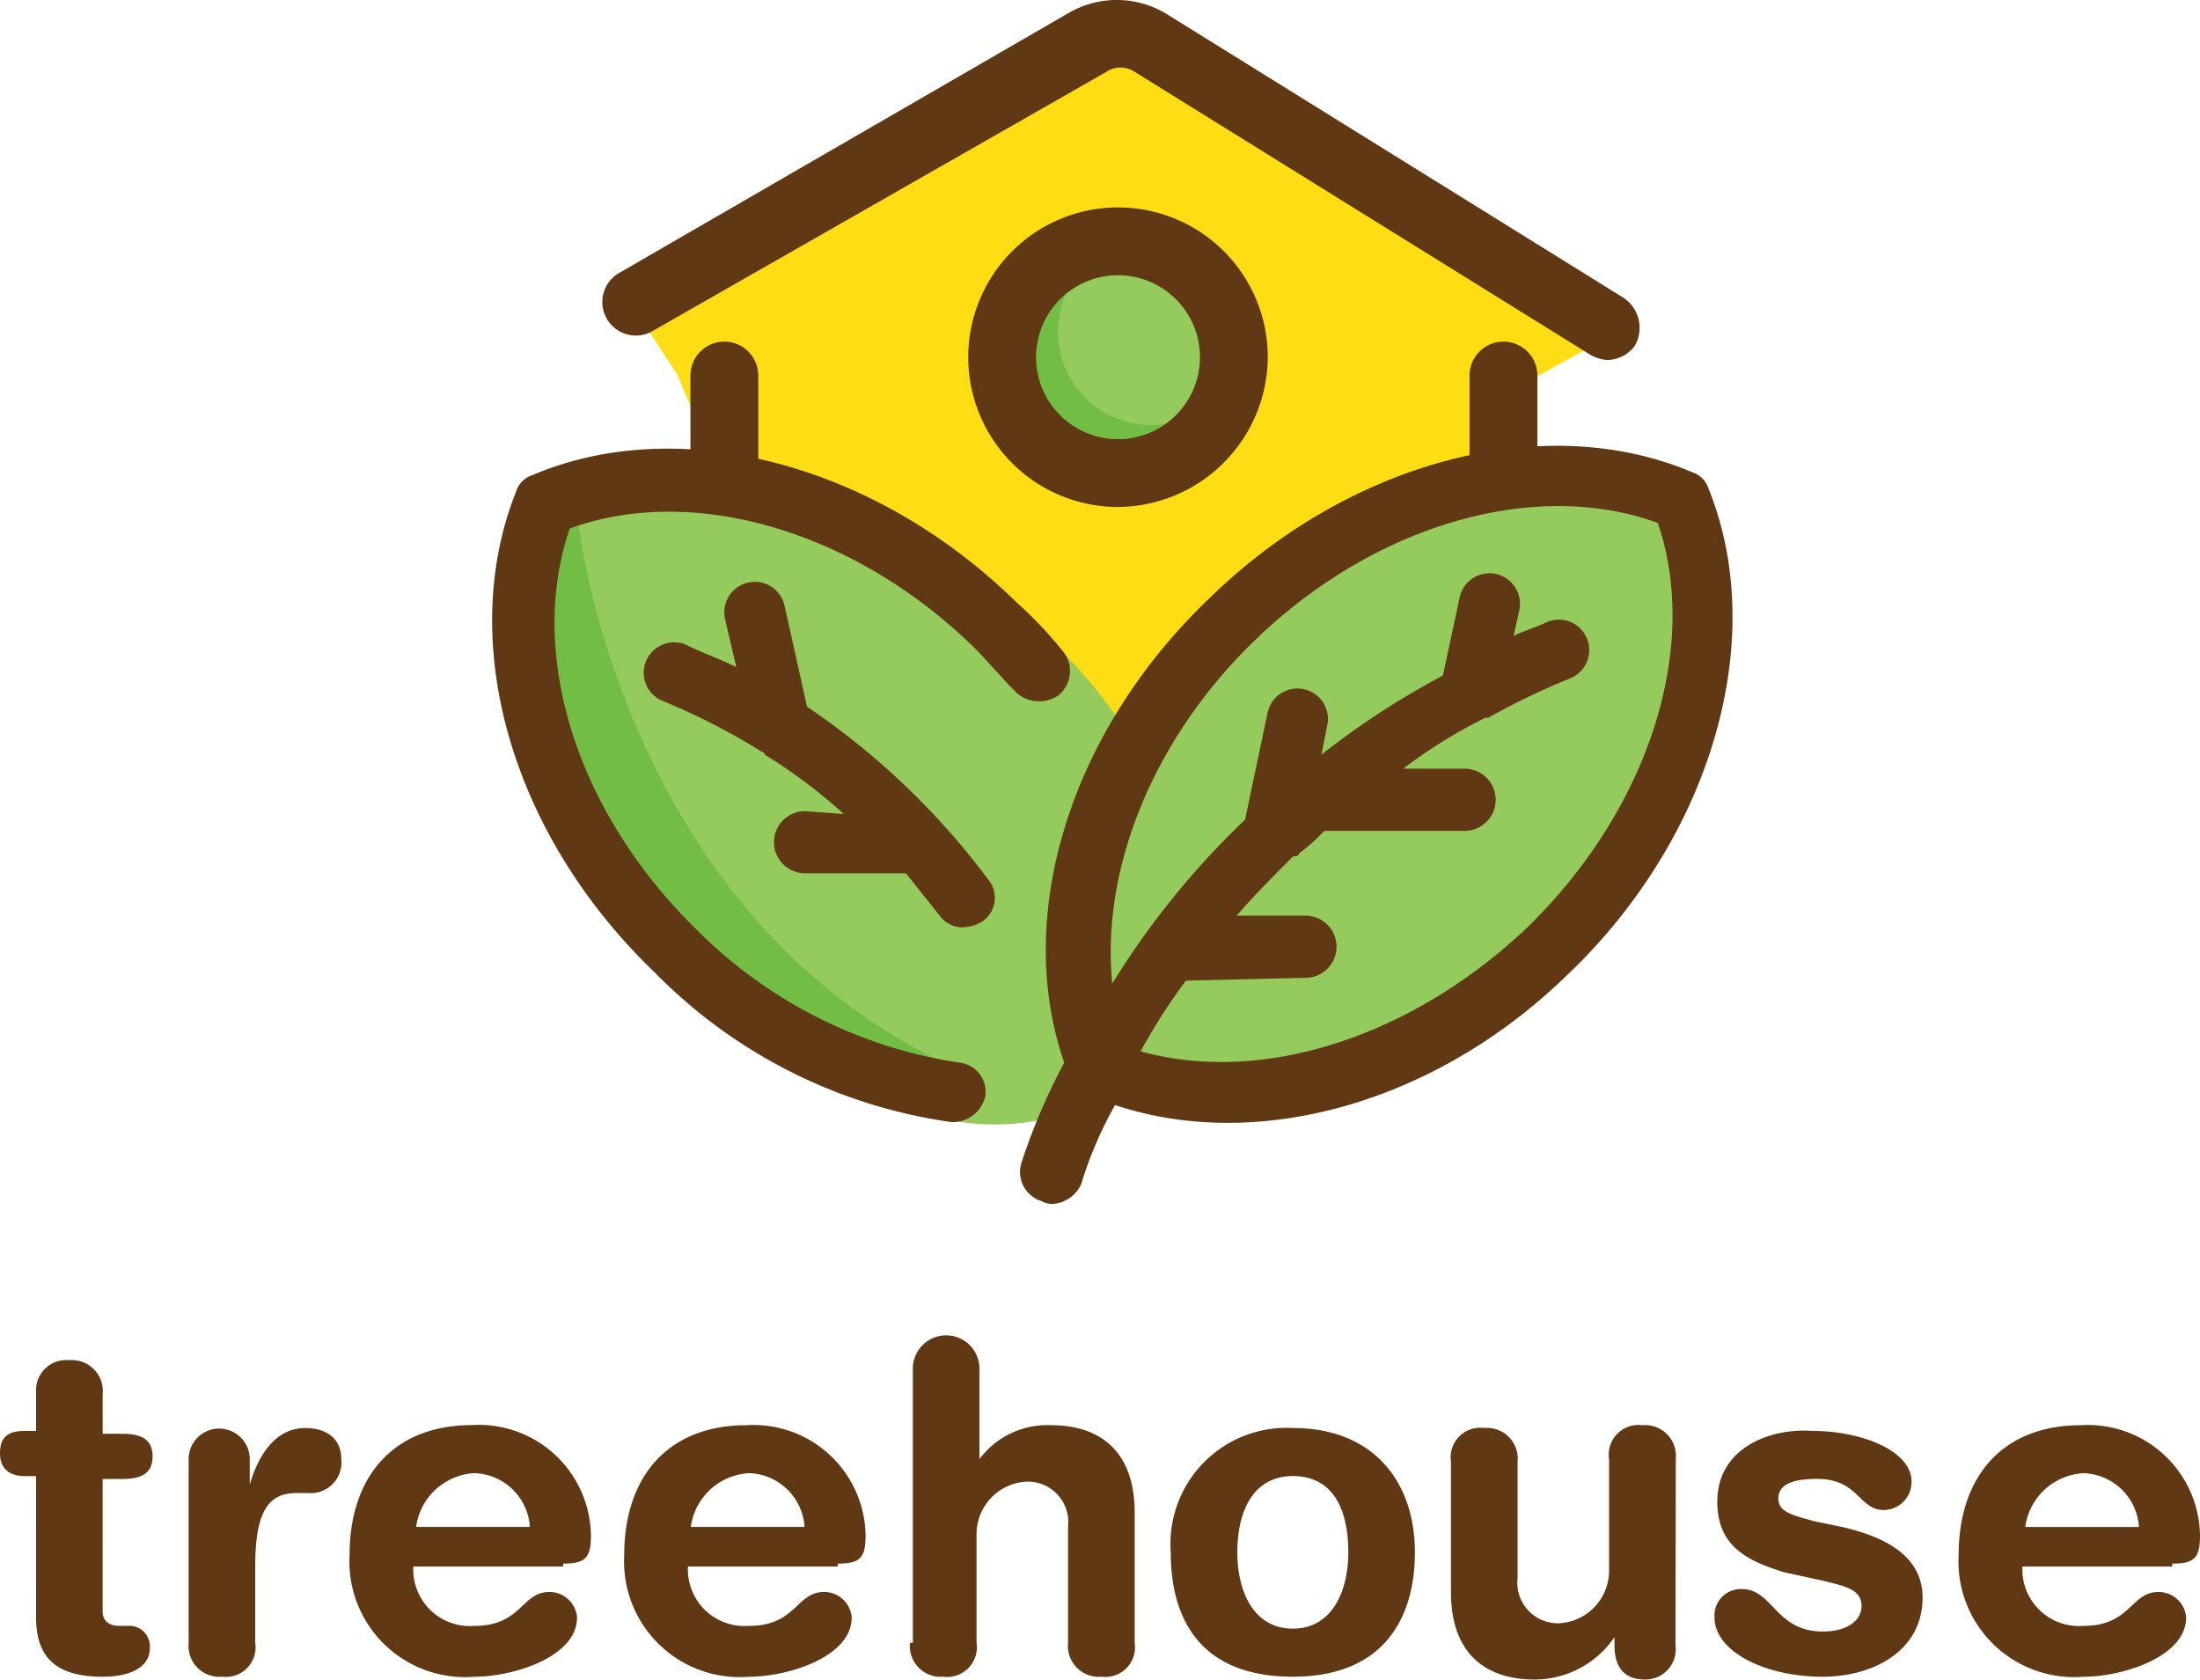
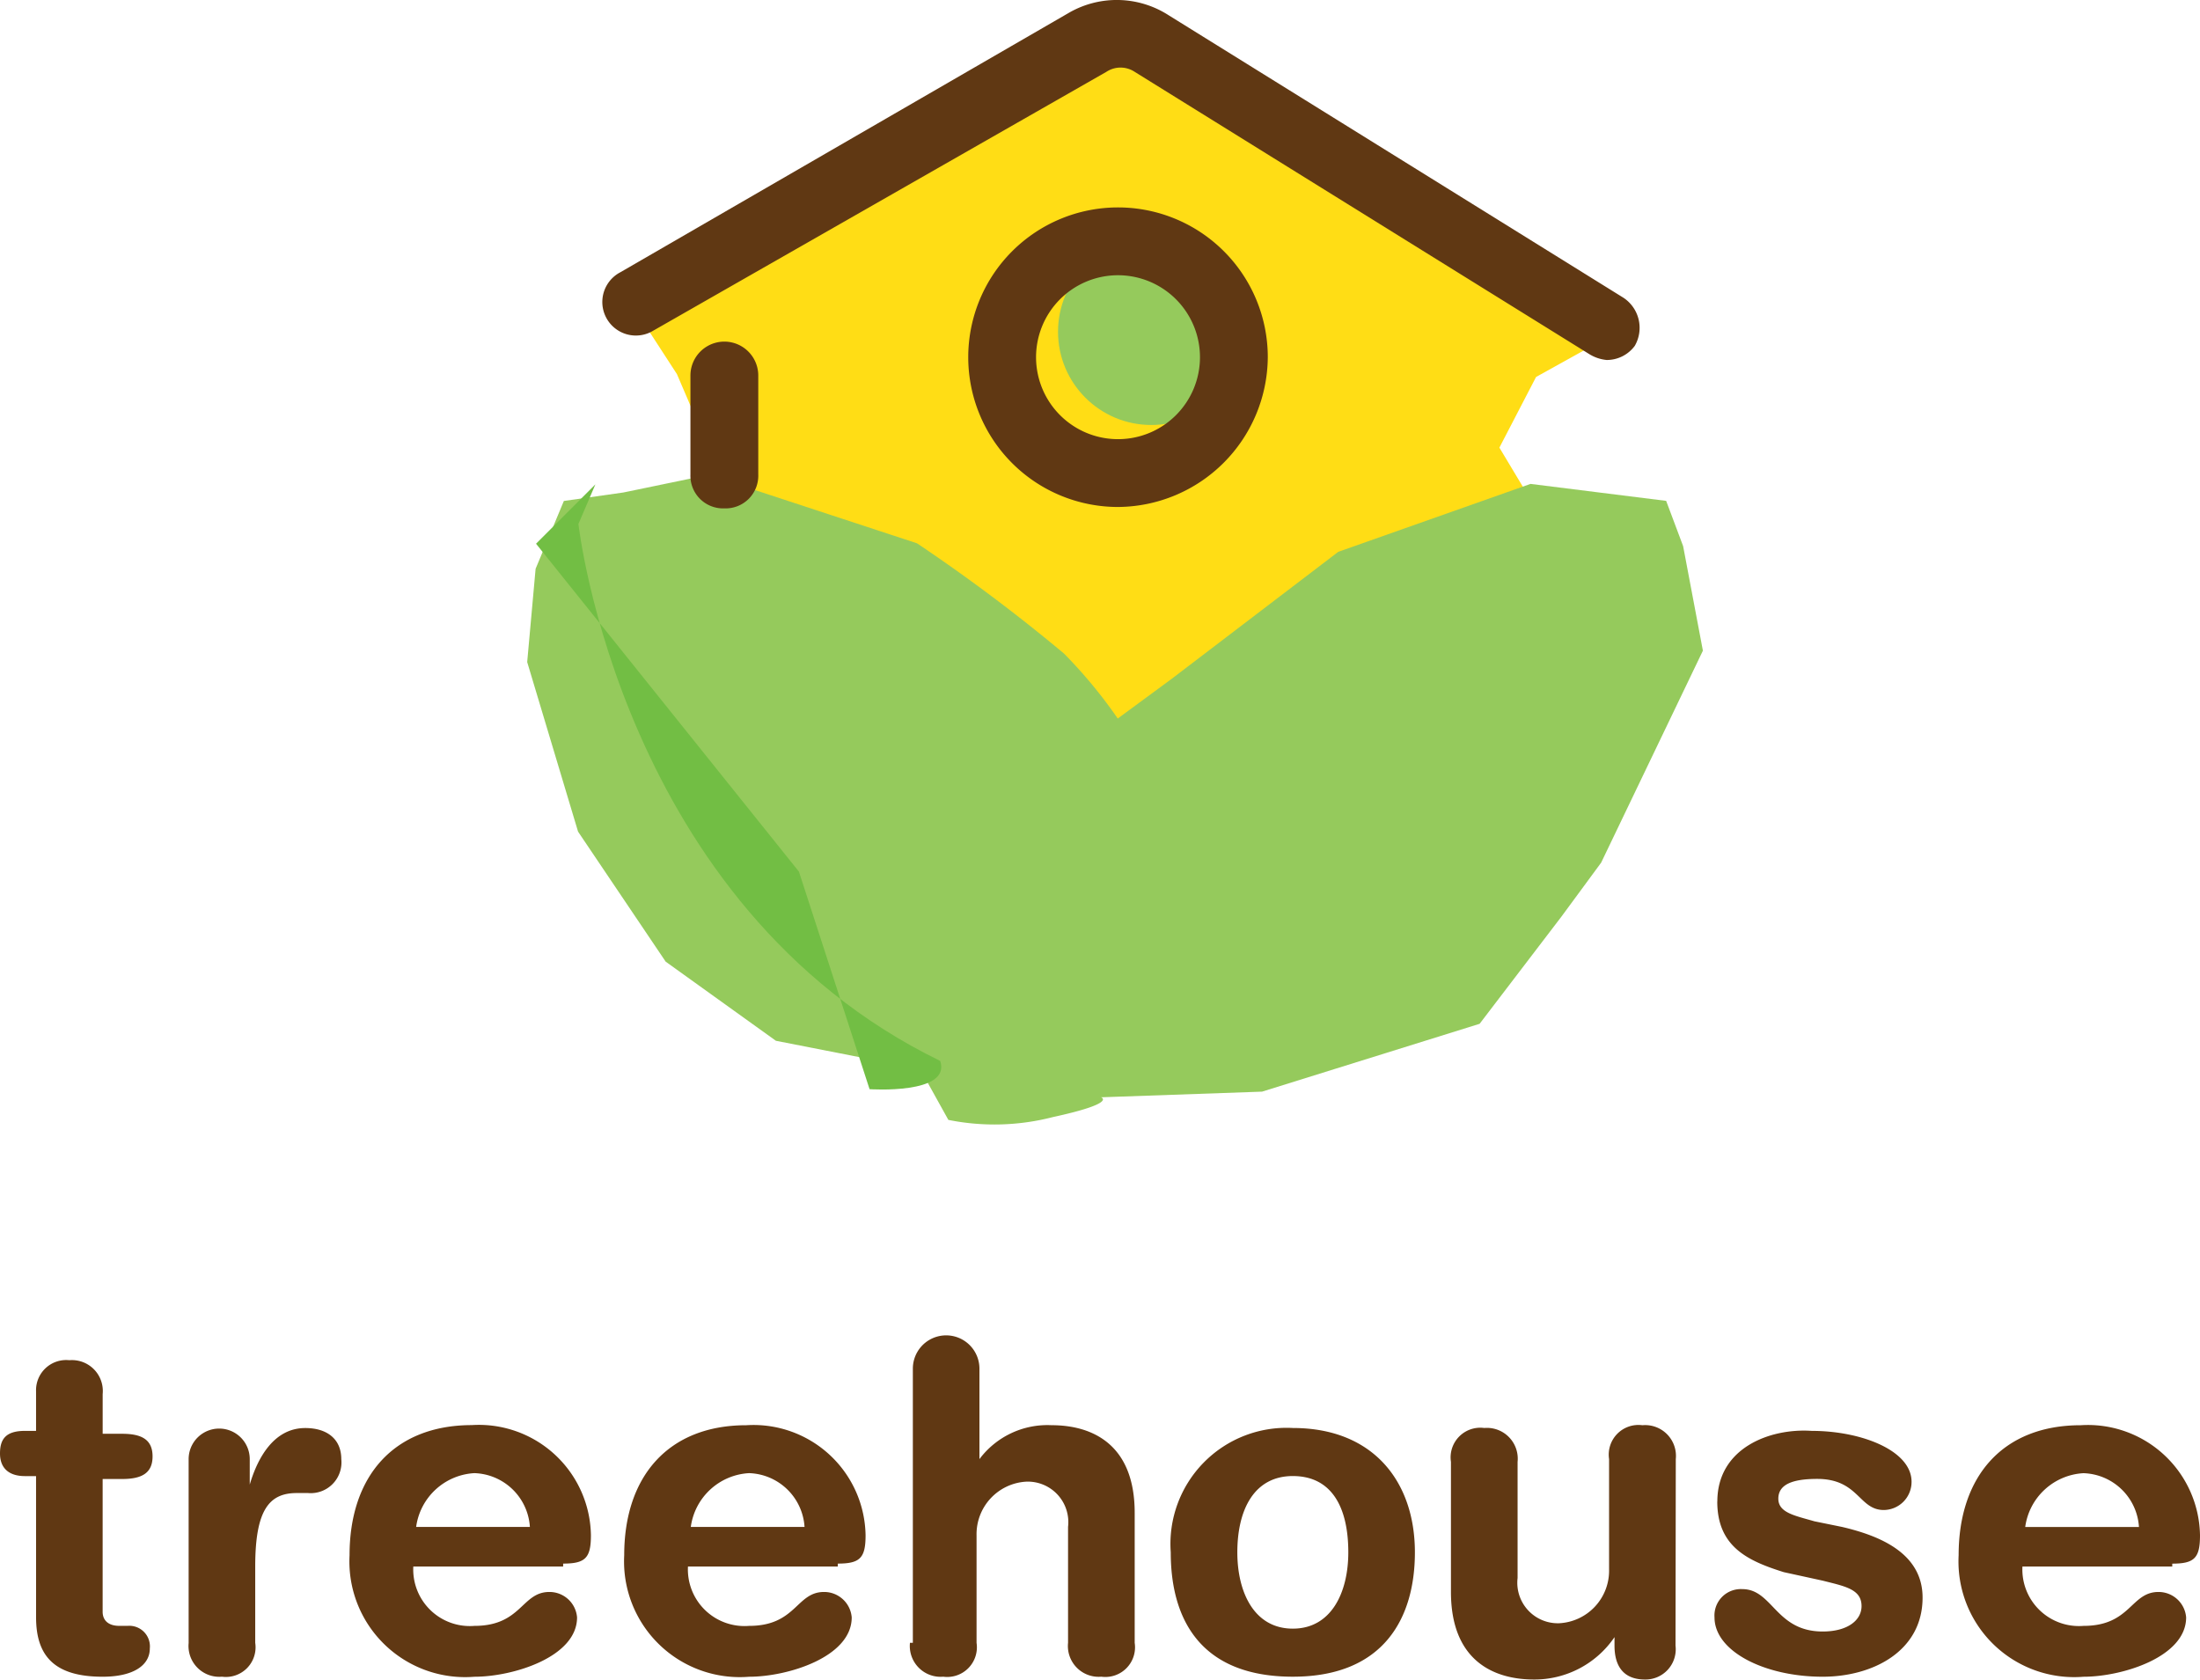
<svg xmlns="http://www.w3.org/2000/svg" class="brxe-icon" id="brxe-ksawfy" viewBox="0 0 90 68.707">
  <g id="logo" transform="translate(-10.7 -0.562)">
    <path id="Path_1" data-name="Path 1" d="M69.286,20.429l-1.04-1.734,1.5-2.89,2.081-1.156.231-1.734L54.95,3.2,52.06,1.7,48.592,2.972,33.678,11.527l-.578,1.85,1.5,2.312.694,1.619.462,2.659,4.624,9.018,6.127,7.861L60.846,33.03Z" transform="translate(3.793 0.178)" fill="#ffdd15" />
    <path id="Path_2" data-name="Path 2" d="M36.615,17.9h-.231l-3.353.694L30.6,18.94l-1.156,2.775L29.1,25.53l2.081,6.937,3.584,5.318,4.509,3.237,5.9,1.156,1.156,2.081a9.561,9.561,0,0,0,4.278-.116c2.659-.578,1.965-.809,1.965-.809l6.59-.231,8.9-2.775,3.353-4.393,1.619-2.2,4.162-8.671-.809-4.278-.694-1.85-5.549-.694L62.28,21.021l-6.821,5.2-2.2,1.619a19.773,19.773,0,0,0-2.2-2.659,71.722,71.722,0,0,0-6.012-4.509l-8.093-2.659" transform="translate(3.167 2.115)" fill="#95ca5c" />
-     <circle id="Ellipse_1" data-name="Ellipse 1" cx="3.815" cy="3.815" r="3.815" transform="translate(52.397 11.136)" fill="#72be44" />
-     <path id="Path_3" data-name="Path 3" d="M30.834,19.819s1.734,15.607,14.8,21.966c.462,1.387-2.89,1.156-2.89,1.156L32.453,35.079l-2.89-8.9L29.1,20.628,31.528,18.2Z" transform="translate(3.529 2.176)" fill="#72be44" />
+     <path id="Path_3" data-name="Path 3" d="M30.834,19.819s1.734,15.607,14.8,21.966c.462,1.387-2.89,1.156-2.89,1.156l-2.89-8.9L29.1,20.628,31.528,18.2Z" transform="translate(3.529 2.176)" fill="#72be44" />
    <g id="Group_3" data-name="Group 3" transform="translate(30.834 18.799)">
      <g id="Group_2" data-name="Group 2">
        <g id="Group_1" data-name="Group 1">
-           <path id="Path_4" data-name="Path 4" d="M51.029,27.078a1.283,1.283,0,0,0,.231-1.734,16.741,16.741,0,0,0-1.965-2.081c-5.781-5.665-13.758-7.746-19.769-5.2a1.042,1.042,0,0,0-.694.694C26.4,24.881,28.6,32.743,34.5,38.408a21.114,21.114,0,0,0,12.139,6.127h.116a1.355,1.355,0,0,0,1.272-1.04,1.2,1.2,0,0,0-1.04-1.387A19.194,19.194,0,0,1,36.23,36.674c-4.971-4.856-6.937-11.33-5.2-16.417,5.087-1.85,11.677.116,16.532,4.856.578.578,1.156,1.272,1.734,1.85a1.4,1.4,0,0,0,1.734.116ZM72.07,38.292c-5.434,5.434-12.833,7.515-18.729,5.549a16.069,16.069,0,0,0-1.387,3.237,1.392,1.392,0,0,1-1.156.809.874.874,0,0,1-.462-.116,1.249,1.249,0,0,1-.809-1.619,25.081,25.081,0,0,1,1.734-4.046c-2.081-6.012.231-13.526,5.9-18.96,5.781-5.665,13.758-7.746,19.769-5.2a1.042,1.042,0,0,1,.694.694c2.428,6.012.231,13.989-5.549,19.654Zm3.468-18.266c-5.087-1.85-11.677.116-16.532,4.856-4.162,4.046-6.243,9.364-5.781,13.989a33.68,33.68,0,0,1,5.434-6.705l.925-4.393a1.248,1.248,0,1,1,2.428.578l-.231,1.156a33.224,33.224,0,0,1,4.971-3.237l.694-3.237a1.248,1.248,0,0,1,2.428.578l-.231,1.04c.462-.231.925-.347,1.387-.578a1.245,1.245,0,0,1,.925,2.312A29.954,29.954,0,0,0,68.6,28h-.116a20.211,20.211,0,0,0-3.353,2.081h2.543a1.272,1.272,0,0,1,0,2.543H61.9a7.48,7.48,0,0,1-1.04.925c0,.116-.116.116-.231.116-.809.809-1.619,1.619-2.312,2.428h2.775a1.272,1.272,0,1,1,0,2.543l-4.856.116a24.607,24.607,0,0,0-1.85,2.89c4.971,1.387,11.1-.578,15.839-5.087,4.971-4.856,7.052-11.445,5.318-16.532ZM40.624,31.818a1.272,1.272,0,0,0,0,2.543h4.162L46.173,36.1a1.127,1.127,0,0,0,1.04.462,1.643,1.643,0,0,0,.694-.231,1.171,1.171,0,0,0,.231-1.734,30.547,30.547,0,0,0-7.4-7.052l-.925-4.162a1.248,1.248,0,0,0-2.428.578l.462,1.965c-.694-.347-1.387-.578-2.081-.925a1.245,1.245,0,0,0-.925,2.312A26.745,26.745,0,0,1,38.89,29.39a.113.113,0,0,1,.116.116,21.5,21.5,0,0,1,3.237,2.428l-1.619-.116Zm0,0" transform="translate(-27.858 -16.873)" fill="#603813" />
-         </g>
+           </g>
      </g>
    </g>
    <path id="Path_5" data-name="Path 5" d="M35.987,19.721A1.336,1.336,0,0,1,34.6,18.334V14.287a1.387,1.387,0,0,1,2.775,0v4.046A1.336,1.336,0,0,1,35.987,19.721Z" transform="translate(4.345 1.637)" fill="#603813" />
-     <path id="Path_6" data-name="Path 6" d="M64.087,19.721A1.336,1.336,0,0,1,62.7,18.334V14.287a1.387,1.387,0,1,1,2.775,0v4.046A1.406,1.406,0,0,1,64.087,19.721Z" transform="translate(8.118 1.637)" fill="#603813" />
    <path id="Path_7" data-name="Path 7" d="M72.848,15.288a1.643,1.643,0,0,1-.694-.231L53.541,3.5a1.05,1.05,0,0,0-1.156,0L33.771,14.132A1.37,1.37,0,1,1,32.5,11.7L50.882,1.068a3.917,3.917,0,0,1,4.046.116L73.541,12.745A1.475,1.475,0,0,1,74,14.71,1.423,1.423,0,0,1,72.848,15.288Z" transform="translate(3.577 0)" fill="#603813" />
    <path id="Path_8" data-name="Path 8" d="M32,12.1" transform="translate(4.011 1.801)" fill="none" />
    <circle id="Ellipse_2" data-name="Ellipse 2" cx="3.815" cy="3.815" r="3.815" transform="translate(53.983 10.317)" fill="#95ca5c" />
    <path id="Path_9" data-name="Path 9" d="M50.827,20.155a6.127,6.127,0,1,1,6.127-6.127A6.168,6.168,0,0,1,50.827,20.155Zm0-9.48a3.353,3.353,0,1,0,3.353,3.353A3.355,3.355,0,0,0,50.827,10.675Z" transform="translate(5.61 1.146)" fill="#603813" />
    <g id="Group_4" data-name="Group 4" transform="translate(10.7 55.164)">
      <path id="Path_10" data-name="Path 10" d="M84.55,56.762a2.546,2.546,0,0,1,2.383-2.2,2.35,2.35,0,0,1,2.27,2.2Zm6.015,1.5c.908,0,1.135-.231,1.135-1.156A4.586,4.586,0,0,0,86.82,52.6c-3.178,0-4.994,2.081-4.994,5.318a4.733,4.733,0,0,0,5.107,4.971c1.589,0,4.2-.809,4.2-2.428A1.131,1.131,0,0,0,90,59.421c-1.135,0-1.135,1.387-3.064,1.387a2.315,2.315,0,0,1-2.5-2.428h6.129ZM71.952,55.721c0,1.85,1.248,2.428,2.724,2.89l1.589.347c.908.231,1.589.347,1.589,1.04,0,.578-.567,1.04-1.589,1.04-1.929,0-2.043-1.734-3.291-1.734a1.08,1.08,0,0,0-1.135,1.156c0,1.387,2.043,2.428,4.426,2.428,2.043,0,4.086-1.04,4.086-3.237,0-1.85-1.816-2.543-3.291-2.89l-1.135-.231c-.794-.231-1.475-.347-1.475-.925s.567-.809,1.589-.809c1.7,0,1.7,1.272,2.724,1.272A1.148,1.148,0,0,0,79.9,54.912c0-1.272-2.043-2.081-4.086-2.081-1.7-.116-3.859.694-3.859,2.89m-1.7-1.734A1.26,1.26,0,0,0,68.888,52.6a1.214,1.214,0,0,0-1.362,1.387V58.5a2.152,2.152,0,0,1-2.043,2.2,1.657,1.657,0,0,1-1.7-1.85V54.1a1.26,1.26,0,0,0-1.362-1.387A1.214,1.214,0,0,0,61.057,54.1v5.318c0,2.775,1.7,3.584,3.4,3.584a3.957,3.957,0,0,0,3.291-1.734h0v.347c0,.809.34,1.387,1.248,1.387a1.237,1.237,0,0,0,1.248-1.387ZM49.594,57.8c0,2.775,1.248,5.087,4.994,5.087s4.994-2.428,4.994-5.087c0-2.89-1.7-5.087-4.994-5.087A4.75,4.75,0,0,0,49.594,57.8m2.724,0c0-1.734.681-3.121,2.27-3.121s2.27,1.272,2.27,3.121c0,1.619-.681,3.121-2.27,3.121s-2.27-1.5-2.27-3.121M38.926,61.5a1.26,1.26,0,0,0,1.362,1.387A1.214,1.214,0,0,0,41.65,61.5V57.108a2.152,2.152,0,0,1,2.043-2.2,1.657,1.657,0,0,1,1.7,1.85V61.5a1.26,1.26,0,0,0,1.362,1.387A1.214,1.214,0,0,0,48.119,61.5V56.183c0-2.775-1.7-3.584-3.4-3.584a3.473,3.473,0,0,0-2.951,1.387h0v-3.7a1.362,1.362,0,1,0-2.724,0V61.5Zm-8.966-4.74a2.546,2.546,0,0,1,2.383-2.2,2.35,2.35,0,0,1,2.27,2.2Zm6.015,1.5c.908,0,1.135-.231,1.135-1.156A4.586,4.586,0,0,0,32.23,52.6c-3.178,0-4.994,2.081-4.994,5.318a4.733,4.733,0,0,0,5.107,4.971c1.589,0,4.2-.809,4.2-2.428a1.131,1.131,0,0,0-1.135-1.04c-1.135,0-1.135,1.387-3.064,1.387a2.316,2.316,0,0,1-2.5-2.428h6.129Zm-17.251-1.5a2.546,2.546,0,0,1,2.383-2.2,2.35,2.35,0,0,1,2.27,2.2Zm6.015,1.5c.908,0,1.135-.231,1.135-1.156a4.586,4.586,0,0,0-4.88-4.509C17.816,52.6,16,54.681,16,57.918a4.733,4.733,0,0,0,5.107,4.971c1.589,0,4.2-.809,4.2-2.428a1.131,1.131,0,0,0-1.135-1.04c-1.135,0-1.135,1.387-3.064,1.387a2.315,2.315,0,0,1-2.5-2.428h6.129ZM9.418,61.5a1.26,1.26,0,0,0,1.362,1.387A1.214,1.214,0,0,0,12.141,61.5V58.38c0-2.312.567-3.006,1.7-3.006H14.3a1.258,1.258,0,0,0,1.362-1.387c0-.809-.567-1.272-1.475-1.272-1.248,0-1.929,1.156-2.27,2.312h0v-1.04a1.249,1.249,0,1,0-2.5,0V61.5Zm-6.242-1.04c0,1.619.794,2.428,2.724,2.428,1.248,0,1.929-.462,1.929-1.156a.843.843,0,0,0-.908-.925H6.58c-.454,0-.681-.231-.681-.578V54.8h.794c.794,0,1.248-.231,1.248-.925s-.454-.925-1.248-.925H5.9V51.328A1.264,1.264,0,0,0,4.537,49.94a1.233,1.233,0,0,0-1.362,1.272v1.619H2.721c-.794,0-1.021.347-1.021.925s.34.925,1.021.925h.454Z" transform="translate(-1.7 -48.9)" fill="#603813" />
    </g>
  </g>
</svg>